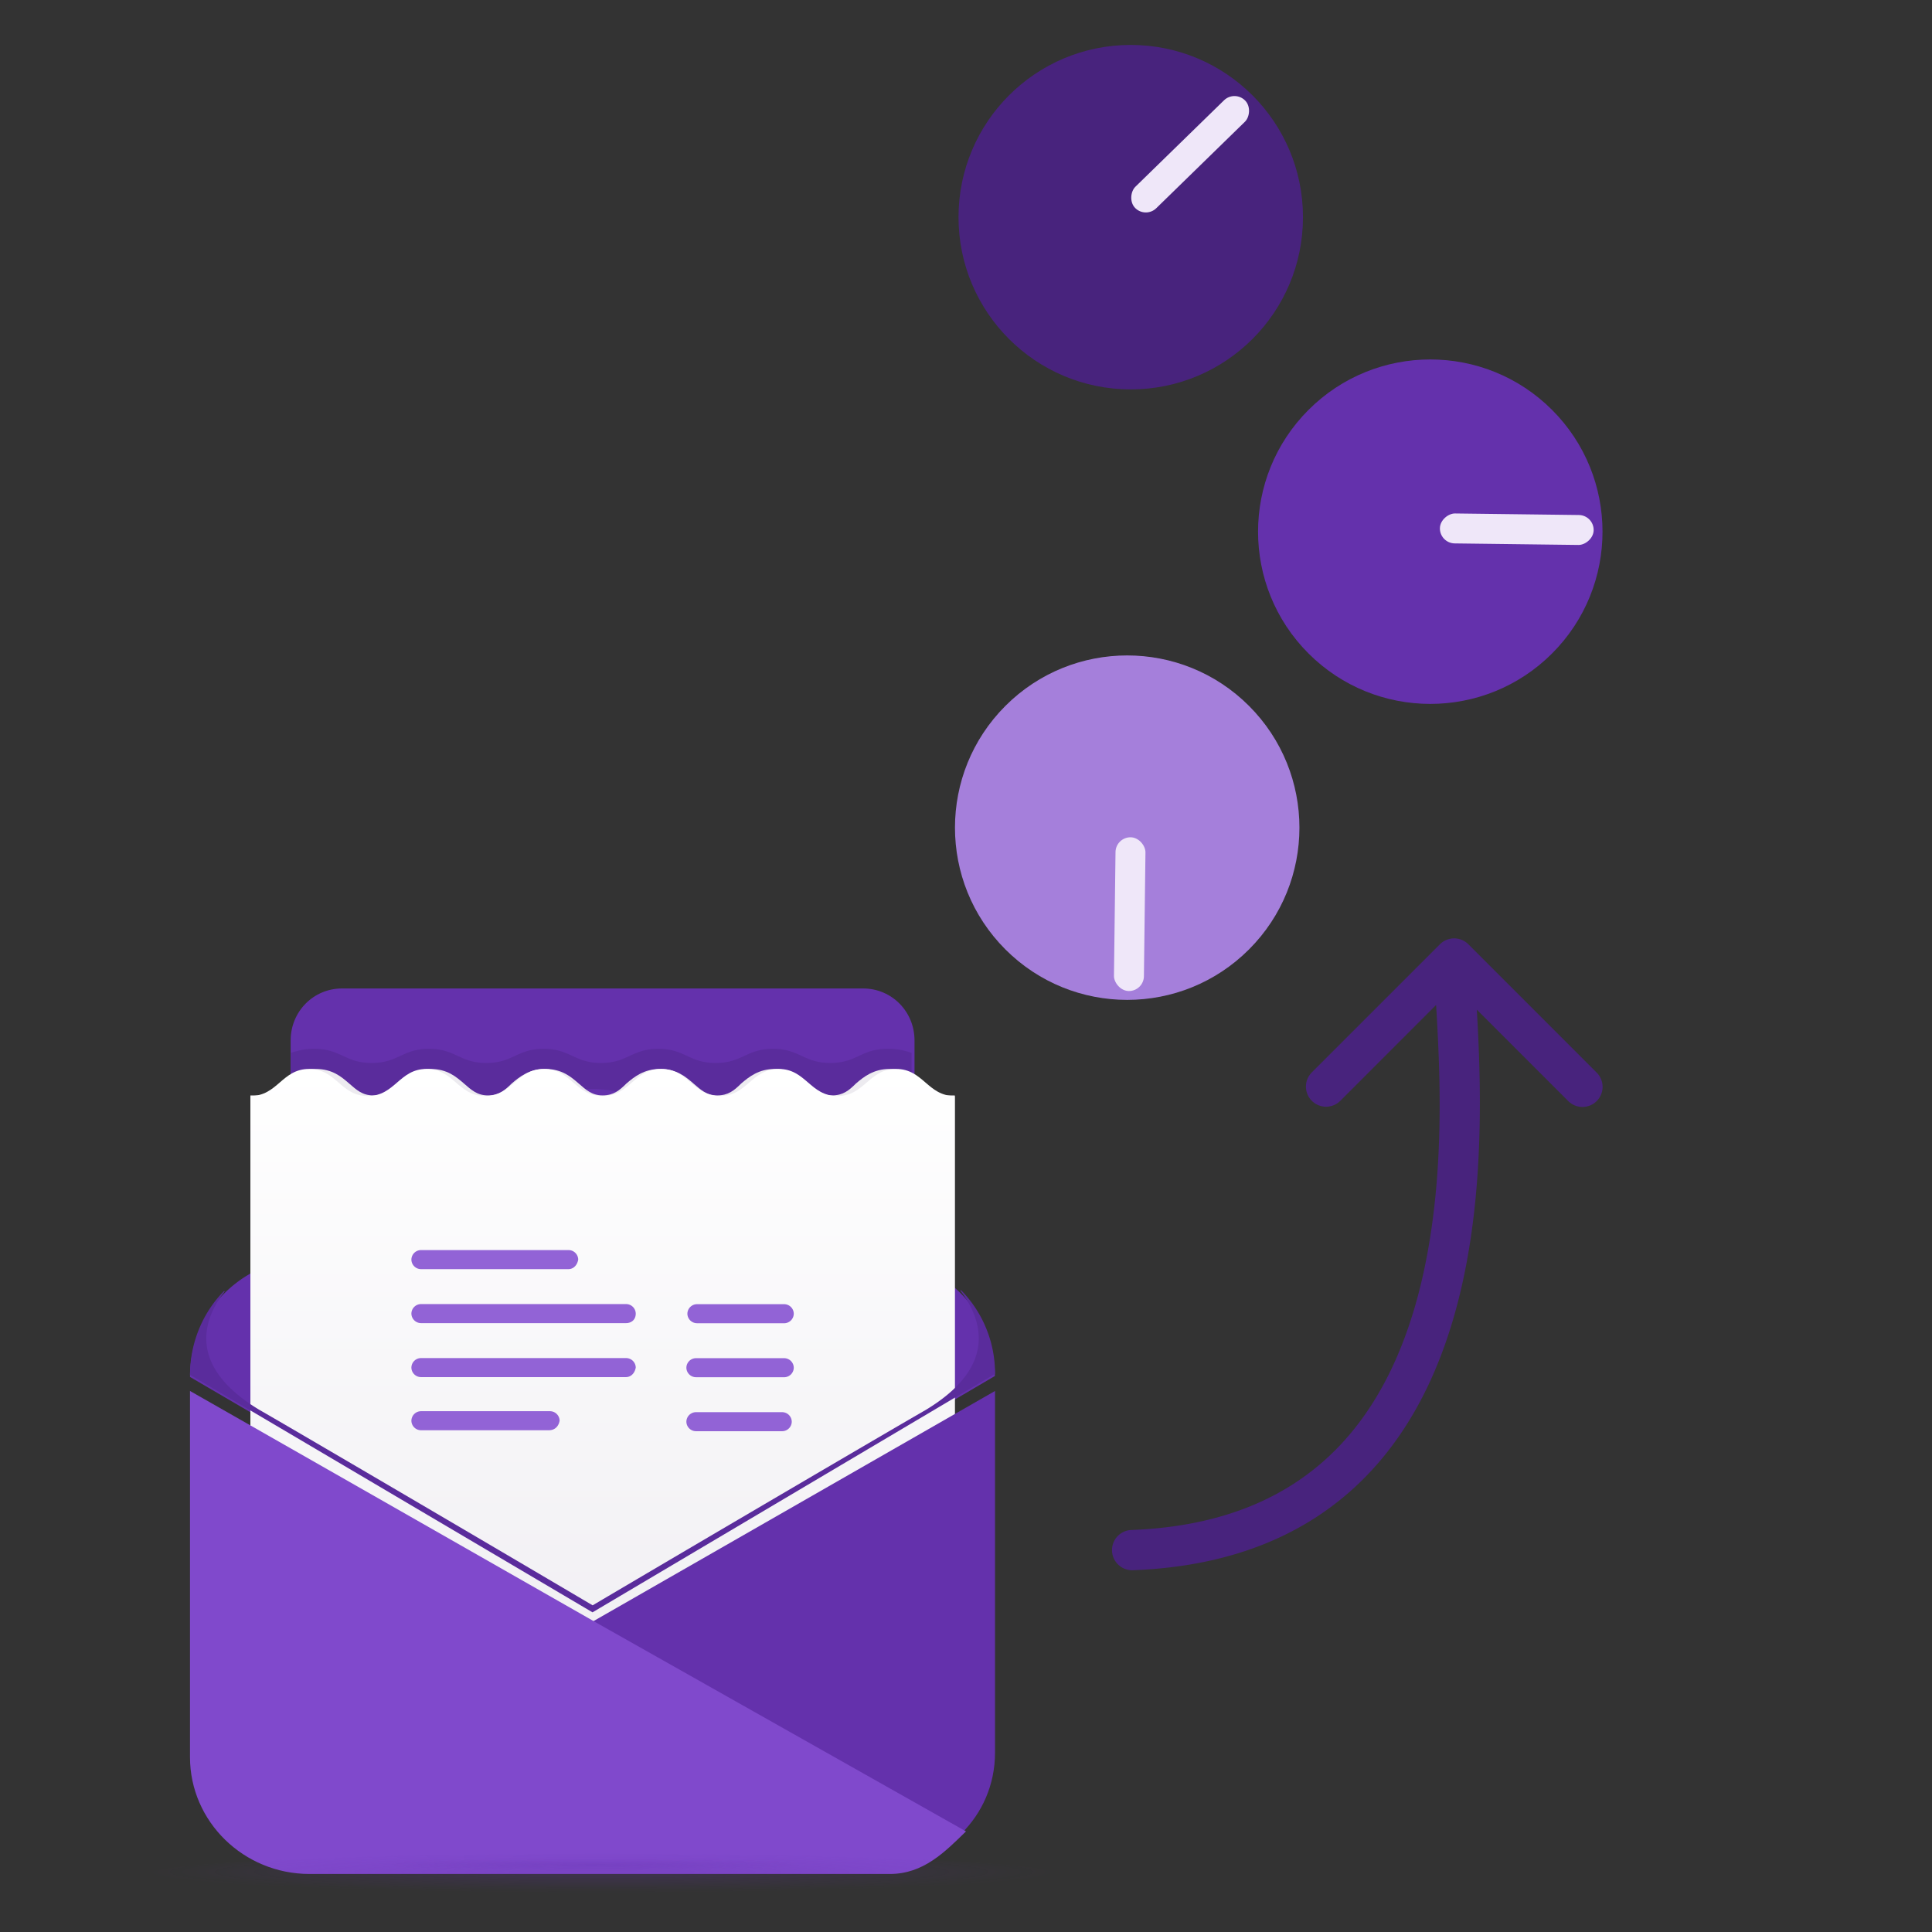
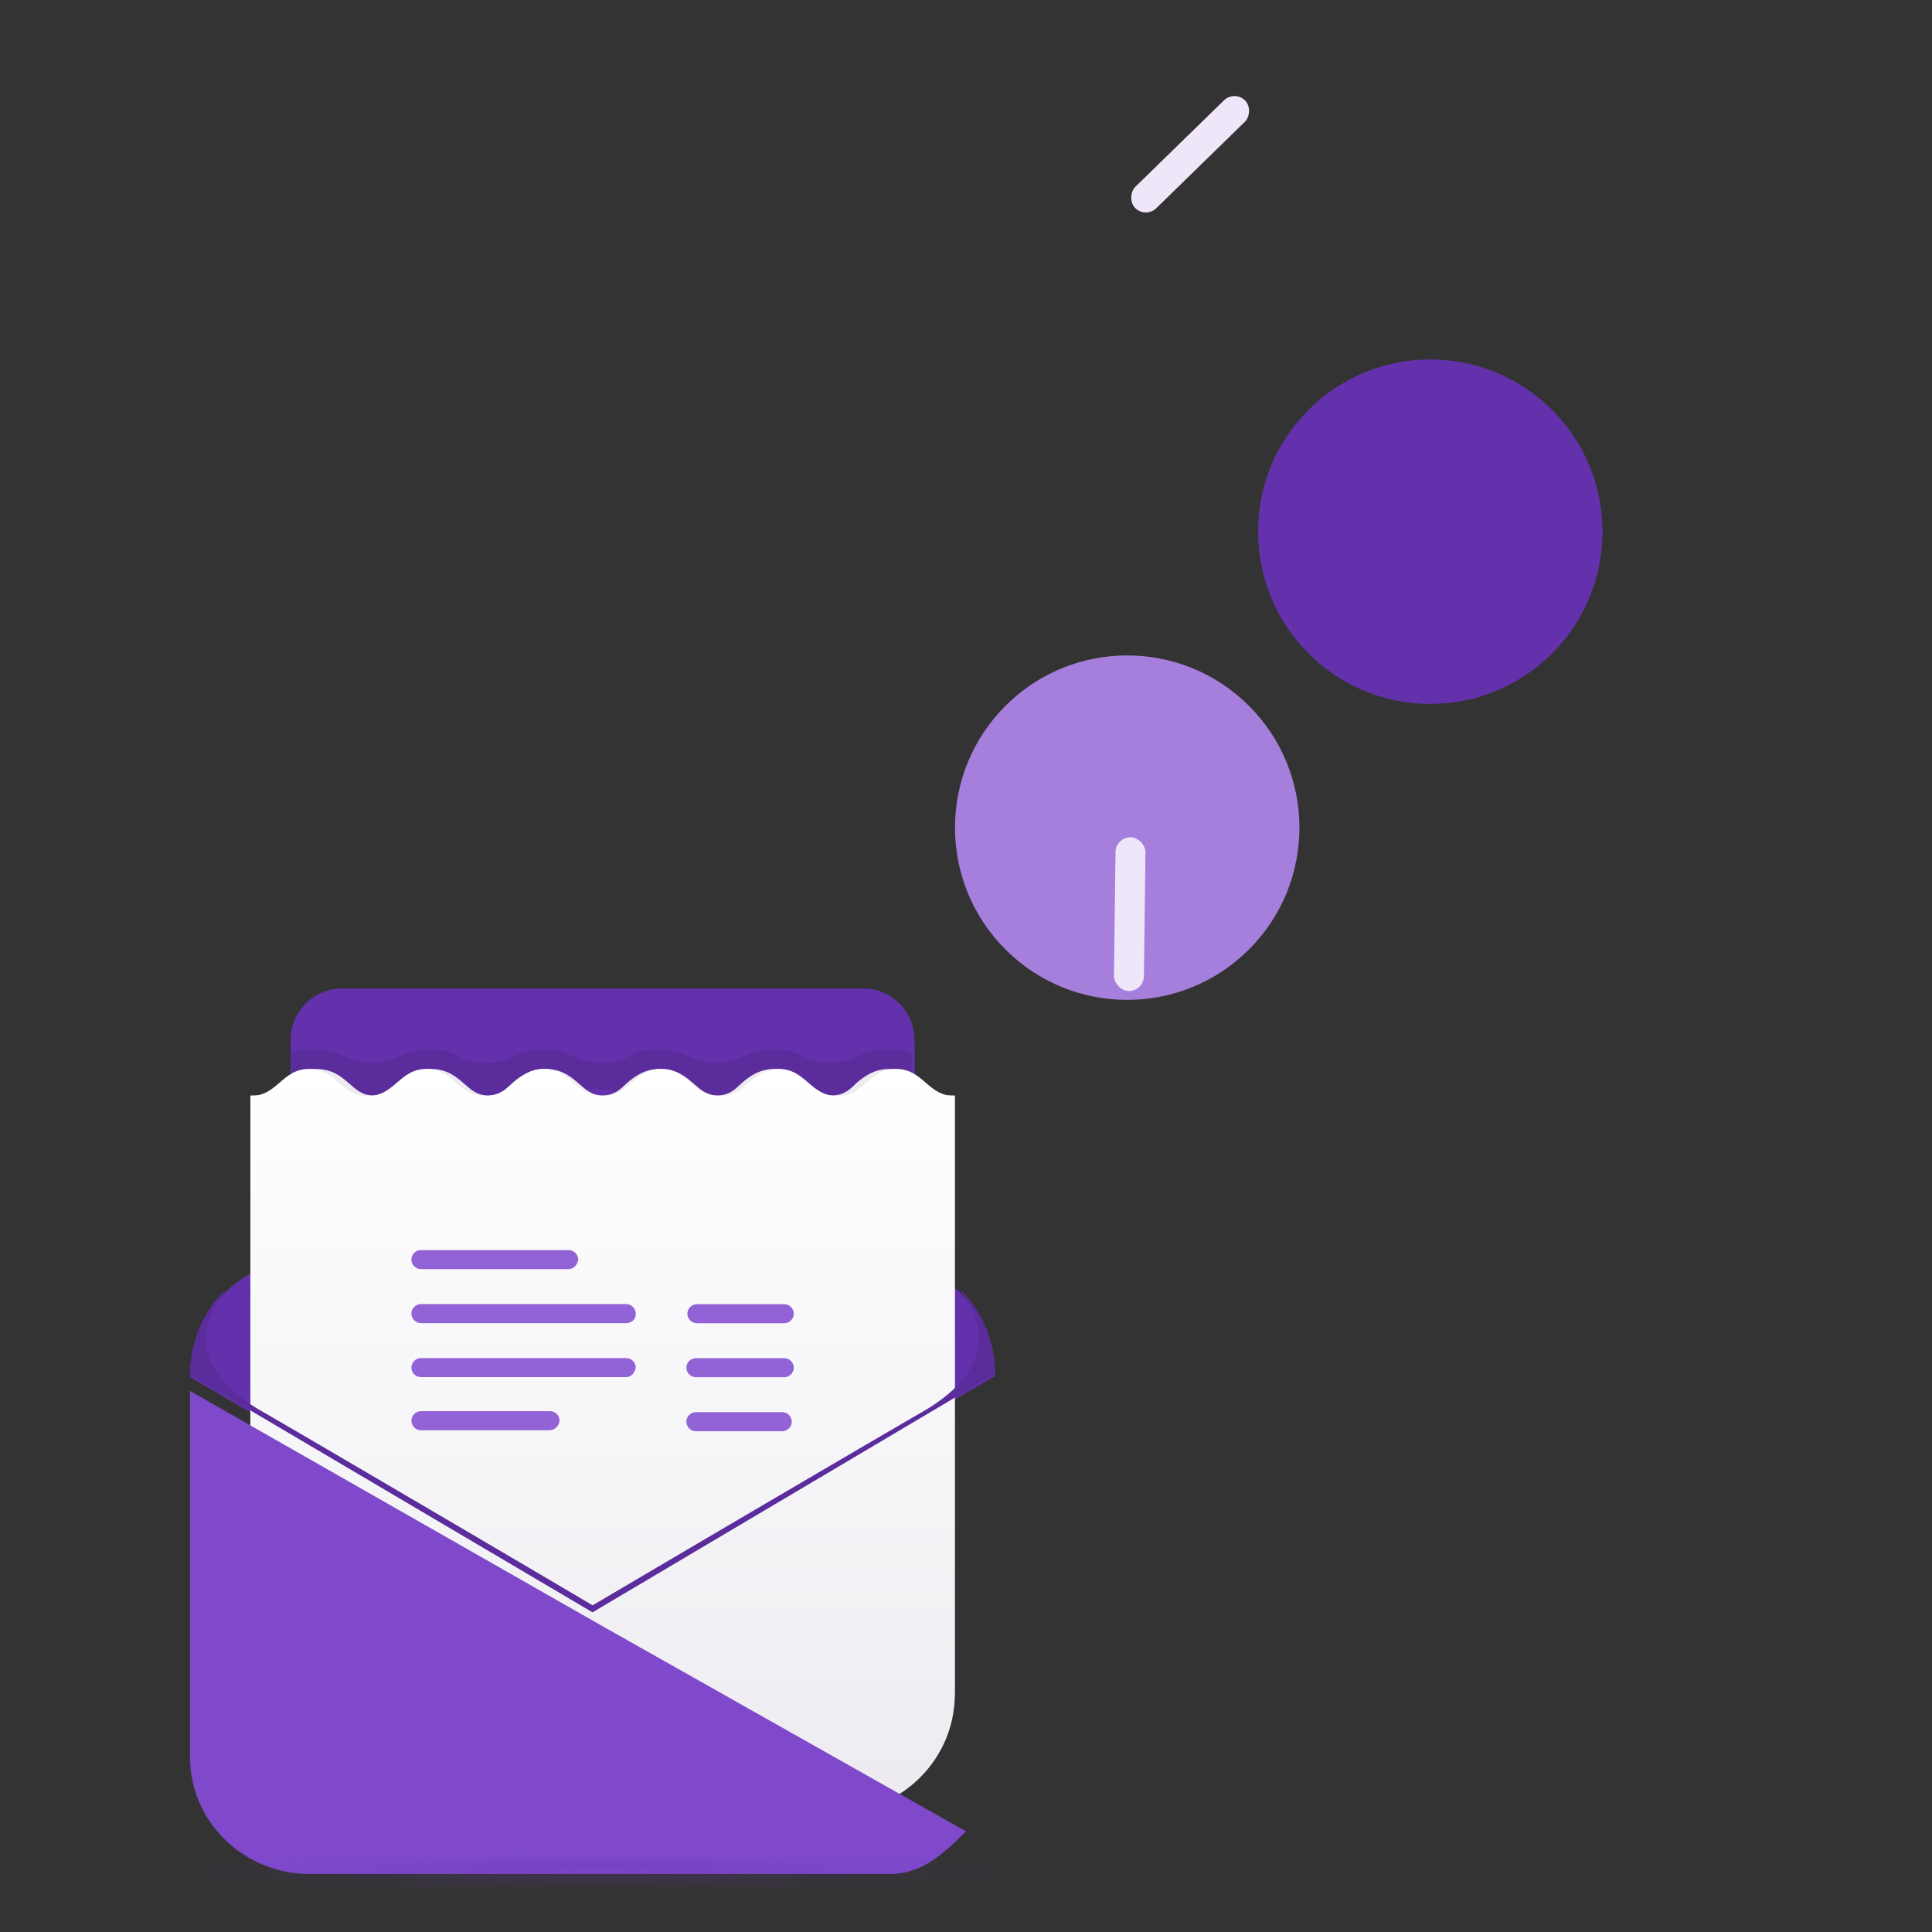
<svg xmlns="http://www.w3.org/2000/svg" fill="none" viewBox="0 0 96 96">
  <rect x="0" y="0" width="96" height="96" fill="#333333" stroke="none" />
  <path fill="#6431AC" fill-rule="evenodd" d="M14.442 78.116V51.701c0-1.44 1.133-2.585 2.557-2.585h25.886c1.424 0 2.557 1.145 2.557 2.585v26.415h-31z" clip-rule="evenodd" />
  <path fill="#5A2C9C" fill-rule="evenodd" d="M45.285 52.316a3.32 3.32 0 0 0-1.178-.2c-1.329 0-1.525.702-2.849.702-1.323 0-1.525-.702-2.848-.702-1.324 0-1.526.702-2.85.702-1.323 0-1.524-.702-2.848-.702-1.323 0-1.525.702-2.849.702-1.323 0-1.525-.702-2.848-.702-1.324 0-1.526.702-2.85.702-1.323 0-1.524-.702-2.848-.702-1.323 0-1.525.702-2.849.702-1.323 0-1.525-.702-2.848-.702-.539 0-.836.103-1.178.2v25.8h31c-.146-7.202-.146-22.199-.146-25.8h-.011z" clip-rule="evenodd" />
  <path fill="#6431AC" d="M49.442 68.369l-20 11.747-20-11.696c0-2.179 1.139-4.018 2.864-5.059l14.17-8.426a5.766 5.766 0 0 1 5.925 0l14.172 8.426a5.838 5.838 0 0 1 2.863 5.008h.006z" />
  <path fill="#EDEBF0" d="M18.638 90.116c-3.395 0-6.196-2.732-6.196-6.143V54.43h.393c.539 0 .836-.245 1.178-.585.393-.34.887-.729 1.673-.729.836 0 1.28.39 1.672.73.343.294.64.584 1.18.584.538 0 .835-.245 1.178-.585.393-.34.887-.729 1.672-.729.837 0 1.28.39 1.673.73.342.294.64.584 1.178.584.54 0 .837-.245 1.18-.585.392-.34.886-.729 1.672-.729.836 0 1.28.39 1.672.73.343.294.64.584 1.179.584s.836-.245 1.178-.585c.393-.34.887-.729 1.673-.729.836 0 1.28.39 1.673.73.342.294.64.584 1.178.584.54 0 .837-.245 1.179-.585.393-.34.887-.729 1.672-.729.837 0 1.28.39 1.673.73.342.294.64.584 1.179.584.538 0 .836-.245 1.178-.585.393-.34.887-.729 1.673-.729s1.28.39 1.672.73c.343.294.64.584 1.179.584h.393v29.543c0 3.367-2.756 6.143-6.196 6.143H18.638z" />
  <path fill="url(#paint0_linear_44_551)" d="M18.379 90.116c-3.267 0-5.937-2.633-5.937-5.868V54.46c1.36 0 1.562-1.345 2.917-1.345 1.354 0 1.561 1.346 2.916 1.346s1.562-1.346 2.917-1.346c1.355 0 1.562 1.346 2.917 1.346 1.354 0 1.561-1.346 2.916-1.346s1.562 1.346 2.917 1.346c1.355 0 1.562-1.346 2.917-1.346 1.355 0 1.561 1.346 2.916 1.346s1.562-1.346 2.917-1.346c1.355 0 1.562 1.346 2.917 1.346 1.355 0 1.561-1.346 2.916-1.346s1.562 1.346 2.917 1.346v29.735c0 3.229-2.664 5.868-5.937 5.868H18.38v.051z" />
  <path fill="#5A2C9C" d="M45.992 70.064c-1.234.702-11.212 6.553-16.544 9.704-5.333-3.15-15.31-9.002-16.545-9.704-3.754-2.249-2.717-4.652-1.73-5.902h-.051c-1.037 1.05-1.68 2.552-1.68 4.15l20 11.804 20-11.85a5.894 5.894 0 0 0-1.68-4.15h-.05c.986 1.302 2.023 3.7-1.731 5.954l.011-.006z" />
-   <path fill="#6431AC" d="M49.442 69.116v17.97c0 1.603-.643 3.01-1.68 4.03L29.442 80.58l20-11.463z" />
  <path fill="#8049CC" d="M48 91c-1.056 1.033-2.123 2.116-3.78 2.116H15.373c-3.264 0-5.932-2.604-5.932-5.803V69.116l20.355 11.607L48 91z" />
  <path fill="#9263D6" d="M38.955 65.75h-4.313a.48.48 0 0 1-.486-.472.48.48 0 0 1 .486-.474h4.313a.48.48 0 0 1 .487.474.48.48 0 0 1-.487.473zm0 2.683h-4.363a.48.48 0 0 1-.486-.473.48.48 0 0 1 .486-.473h4.363a.48.48 0 0 1 .487.473.48.48 0 0 1-.487.474zm-.1 2.683h-4.263a.48.48 0 0 1-.486-.473.48.48 0 0 1 .486-.473h4.264a.48.48 0 0 1 .486.473.48.48 0 0 1-.486.473zm-10.61-8.053h-7.317a.48.48 0 0 1-.486-.474.48.48 0 0 1 .486-.473h7.316a.48.48 0 0 1 .487.474c-.05.284-.243.473-.487.473zm2.858 2.682H20.928a.48.48 0 0 1-.486-.473.48.48 0 0 1 .486-.473h10.175a.48.48 0 0 1 .487.473c0 .285-.194.473-.487.473zm0 2.683H20.928a.48.48 0 0 1-.486-.473.48.48 0 0 1 .486-.473h10.175a.48.48 0 0 1 .487.473c-.05.285-.244.473-.487.473zm-3.826 2.64h-6.349a.48.48 0 0 1-.486-.473.48.48 0 0 1 .486-.473h6.393a.48.48 0 0 1 .486.473c-.05.285-.243.473-.53.473z" />
  <path fill="url(#paint1_radial_44_551)" d="M29.942 94.116c12.426 0 22.5-.447 22.5-1 0-.552-10.074-1-22.5-1-12.427 0-22.5.448-22.5 1 0 .553 10.073 1 22.5 1z" opacity=".2" />
  <path fill="url(#paint2_radial_44_551)" d="M29.442 93.116c5.523 0 10-.224 10-.5s-4.477-.5-10-.5-10 .224-10 .5 4.477.5 10 .5z" opacity=".2" />
-   <circle cx="56.186" cy="10.791" r="8.558" fill="#48237D" />
  <rect width="1.488" height="7.64" x="61.353" y="4.465" fill="#EFE7F9" rx=".744" transform="rotate(45.715 61.353 4.465)" />
  <circle cx="71.07" cy="26.419" r="8.558" fill="#6431AC" transform="rotate(45 71.07 26.419)" />
-   <rect width="1.488" height="7.64" x="79.196" y="25.599" fill="#EFE7F9" rx=".744" transform="rotate(90.715 79.196 25.6)" />
  <circle cx="56.01" cy="41.126" r="8.558" fill="#A57FDB" transform="rotate(135 56.01 41.126)" />
  <rect width="1.488" height="7.64" x="56.829" y="49.253" fill="#EFE7F9" rx=".744" transform="rotate(-179.285 56.83 49.253)" />
-   <path fill="#48237D" d="M56.218 76.024a1 1 0 1 0 .075 1.999l-.075-1.999zm16.745-29.103a1 1 0 0 0-1.415 0l-6.364 6.364a1 1 0 1 0 1.415 1.414l5.656-5.657 5.657 5.657a1 1 0 1 0 1.414-1.414l-6.363-6.364zm-16.67 31.102c5.154-.195 8.87-1.933 11.492-4.574 2.601-2.62 4.049-6.049 4.84-9.505 1.569-6.843.63-14.273.63-16.316h-2c0 2.422.922 9.318-.579 15.87-.743 3.241-2.063 6.278-4.31 8.542-2.227 2.242-5.442 3.806-10.148 3.984l.075 1.999z" />
  <defs>
    <linearGradient id="paint0_linear_44_551" x1="29.948" x2="29.948" y1="90.116" y2="53.116" gradientUnits="userSpaceOnUse">
      <stop stop-color="#EDEBF0" />
      <stop offset="1" stop-color="#fff" />
    </linearGradient>
    <radialGradient id="paint1_radial_44_551" cx="0" cy="0" r="1" gradientTransform="matrix(22.744 0 0 1.031 29.892 93.016)" gradientUnits="userSpaceOnUse">
      <stop offset=".2" stop-color="#6431AC" />
      <stop offset=".37" stop-color="#6431AC" stop-opacity=".75" />
      <stop offset=".67" stop-color="#6431AC" stop-opacity=".35" />
      <stop offset=".89" stop-color="#6431AC" stop-opacity=".1" />
      <stop offset="1" stop-color="#6431AC" stop-opacity="0" />
    </radialGradient>
    <radialGradient id="paint2_radial_44_551" cx="0" cy="0" r="1" gradientTransform="matrix(11.871 0 0 .312 29.39 92.656)" gradientUnits="userSpaceOnUse">
      <stop stop-color="#6431AC" />
      <stop offset=".31" stop-color="#6431AC" stop-opacity=".64" />
      <stop offset=".63" stop-color="#6431AC" stop-opacity=".29" />
      <stop offset=".87" stop-color="#6431AC" stop-opacity=".08" />
      <stop offset="1" stop-color="#6431AC" stop-opacity="0" />
    </radialGradient>
  </defs>
</svg>